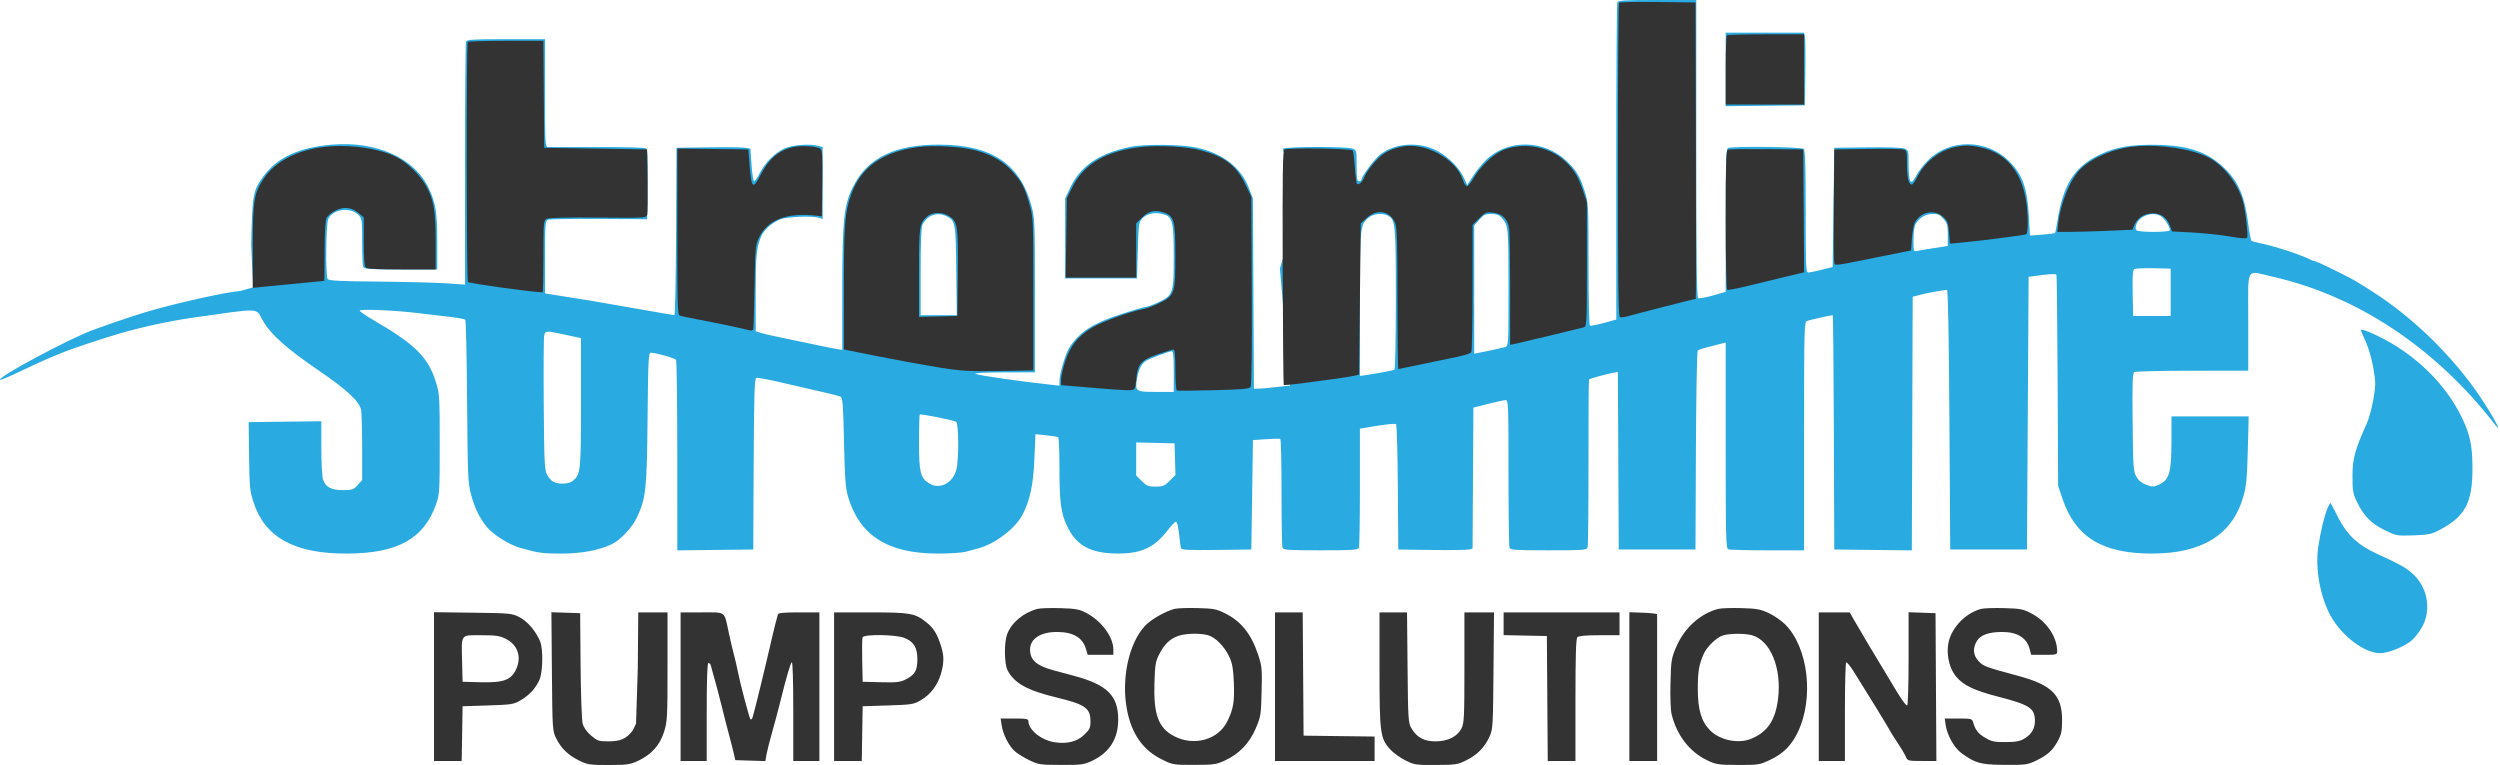
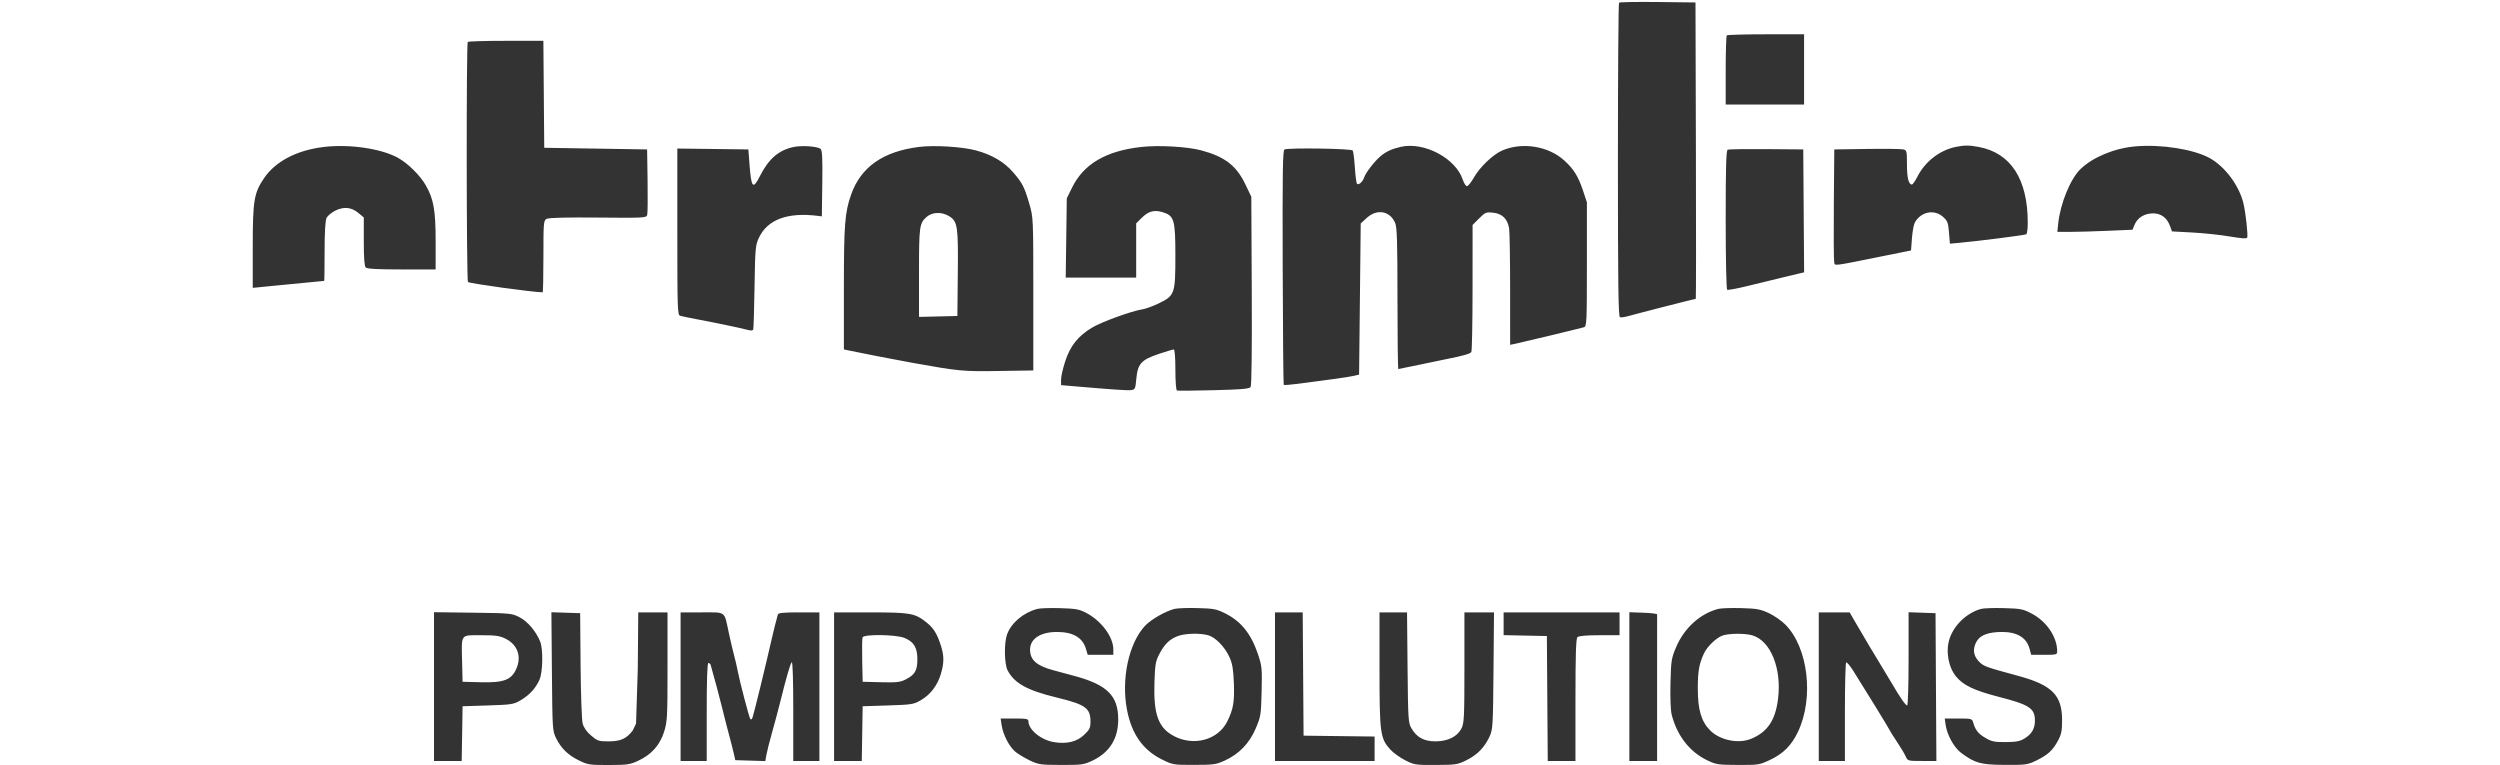
<svg xmlns="http://www.w3.org/2000/svg" width="343" height="105" viewBox="0 0 343 105" fill="none">
-   <path fill-rule="evenodd" clip-rule="evenodd" d="M221.89 0.354C221.815 0.549 221.754 10.413 221.754 22.275V43.841L220.035 44.314C219.09 44.575 218.233 44.736 218.131 44.673C218.029 44.61 217.945 40.808 217.945 36.223C217.945 27.975 217.939 27.87 217.391 26.141C216.774 24.197 216.275 23.369 214.962 22.112C211.832 19.113 206.787 19.063 203.834 22C203.301 22.531 202.514 23.509 202.086 24.175L201.309 25.385L200.766 24.243C200.049 22.735 198.139 21.006 196.492 20.373C194.055 19.438 191.248 19.762 189.367 21.197C188.625 21.763 186.803 24.199 186.803 24.625C186.803 24.759 186.652 24.869 186.467 24.869C186.192 24.869 186.131 24.483 186.131 22.735C186.131 20.65 186.118 20.596 185.556 20.382C184.779 20.087 176.59 20.099 176.034 20.396C175.612 20.622 179.348 25.385 175.601 36.832L176.995 52.907L174.425 53.177C173.778 53.255 172.976 53.32 172.642 53.321L172.036 53.323L171.968 40.272L171.899 27.221L171.341 25.78C170.249 22.956 167.755 21.032 164.175 20.25C162.121 19.802 157.028 19.744 155.101 20.146C150.777 21.048 148.251 22.764 146.829 25.764L146.139 27.221V32.711V38.2H151.068H155.997L156.109 34.352C156.215 30.719 156.25 30.474 156.739 29.954C157.356 29.298 158.475 29.073 159.59 29.381C160.869 29.734 161.038 30.41 161.038 35.175C161.038 40.249 160.949 40.519 158.975 41.453C158.199 41.82 157.389 42.12 157.174 42.12C156.959 42.12 155.444 42.561 153.807 43.1C149.915 44.381 148.229 45.462 146.746 47.629C146.22 48.398 145.355 51.283 145.355 52.27V52.907L144.067 52.771C140.335 52.377 134.411 51.53 133.87 51.312C133.545 51.182 134.888 51.105 137.681 51.096L141.994 51.082V40.548C141.994 30.67 141.966 29.908 141.54 28.317C139.97 22.462 136.029 19.845 128.776 19.845C122.896 19.845 119.185 21.599 117.196 25.317C115.778 27.968 115.567 29.845 115.561 39.853L115.557 48.004L114.717 47.868C114.255 47.792 113.473 47.64 112.98 47.529C112.487 47.417 110.521 47.009 108.612 46.621C106.702 46.233 104.811 45.81 104.411 45.681L103.683 45.446L103.684 40.142C103.685 34.96 103.8 33.834 104.483 32.337C104.87 31.487 105.899 30.581 107.014 30.109C107.889 29.738 111.478 29.587 112.364 29.884L112.868 30.052V25.112V20.172L112.252 20.006C111.103 19.696 108.772 19.871 107.673 20.35C106.355 20.925 104.988 22.278 104.246 23.741C103.932 24.361 103.584 24.869 103.473 24.869C103.361 24.869 103.199 23.863 103.112 22.633L102.953 20.398L102.254 20.271C101.869 20.202 99.588 20.174 97.185 20.21L92.816 20.276L92.758 31.758C92.726 38.074 92.625 43.241 92.532 43.241C92.44 43.241 90.097 42.838 87.325 42.347C84.554 41.855 81.681 41.357 80.942 41.239C80.203 41.122 78.514 40.853 77.189 40.641L74.781 40.256V35.275C74.781 30.777 74.818 30.28 75.165 30.146C75.376 30.065 78.527 30.016 82.166 30.036L88.784 30.073L88.844 25.302C88.891 21.638 88.839 20.489 88.62 20.346C88.464 20.243 85.462 20.165 81.95 20.173C78.438 20.18 75.388 20.181 75.173 20.175C74.808 20.165 74.781 19.658 74.781 12.771V5.377H69.428C64.753 5.377 64.057 5.422 63.939 5.732C63.864 5.926 63.803 13.503 63.803 22.569V39.052L61.282 38.876C59.896 38.779 55.698 38.671 51.954 38.637C46.565 38.588 45.106 38.513 44.956 38.275C44.646 37.786 44.722 30.67 45.044 30.022C45.716 28.67 48.053 28.366 49.171 29.485C49.661 29.975 49.688 30.162 49.688 33.13C49.688 34.851 49.749 36.418 49.824 36.613C49.942 36.921 50.609 36.967 54.977 36.967H59.994V33.282C59.994 29.128 59.791 27.842 58.812 25.794C56.836 21.664 51.638 19.331 45.556 19.845C40.991 20.23 38.043 21.596 36.122 24.212C34.706 26.141 34.6 26.739 34.464 33.607L34.727 39.432L32.969 39.919C30.918 40.104 25.414 41.329 21.906 42.284C19.2 43.02 17.151 43.689 12.832 45.246C9.564 46.425 -0.362 51.741 0.01 52.113C0.074 52.177 1.371 51.628 2.894 50.895C4.417 50.161 6.218 49.337 6.895 49.063C7.573 48.789 8.43 48.437 8.8 48.282C9.74 47.887 14.535 46.295 16.417 45.753C19.735 44.797 23.3 44.031 26.611 43.563C35.981 42.239 35.059 42.202 36.035 43.941C37.101 45.841 39.3 47.812 43.721 50.829C47.623 53.492 49.307 55.06 49.546 56.254C49.624 56.644 49.688 58.966 49.688 61.413V65.862L49.072 66.55C48.512 67.175 48.329 67.238 47.075 67.244C45.462 67.25 44.686 66.848 44.328 65.821C44.194 65.437 44.087 63.5 44.087 61.463V57.795L39.102 57.855L34.117 57.916L34.173 62.575C34.226 66.895 34.272 67.361 34.807 68.979C36.384 73.749 40.397 75.951 47.514 75.951C54.486 75.95 58.123 73.963 59.811 69.23C60.31 67.828 60.33 67.518 60.33 60.94C60.329 54.428 60.304 54.028 59.81 52.426C58.767 49.052 56.965 47.25 51.409 44.025C50.199 43.323 49.272 42.685 49.349 42.608C49.574 42.383 54.032 42.567 57.081 42.927C58.622 43.109 60.737 43.358 61.783 43.481C62.829 43.605 63.756 43.777 63.842 43.865C63.928 43.953 64.038 49.015 64.087 55.115C64.171 65.674 64.199 66.29 64.665 67.984C65.172 69.829 65.909 71.287 66.914 72.436C67.77 73.415 69.912 74.743 71.257 75.128C73.877 75.879 74.382 75.951 76.995 75.951C79.775 75.951 82.154 75.511 83.933 74.667C85.1 74.113 86.735 72.379 87.371 71.022C88.628 68.338 88.75 67.215 88.846 57.411C88.925 49.334 88.972 48.394 89.293 48.394C89.996 48.394 92.595 49.131 92.757 49.376C92.847 49.513 92.923 55.45 92.925 62.568L92.928 75.511L98.137 75.451L103.346 75.391L103.404 63.677C103.452 54.108 103.518 51.942 103.764 51.847C103.93 51.783 105.567 52.088 107.403 52.525C109.238 52.961 111.698 53.531 112.868 53.79C114.039 54.05 115.148 54.339 115.333 54.433C115.614 54.575 115.69 55.587 115.798 60.628C115.898 65.353 116.009 66.943 116.311 67.998C117.87 73.448 121.766 75.951 128.689 75.951C130.248 75.951 131.939 75.842 132.446 75.709C132.953 75.576 133.772 75.359 134.265 75.226C136.522 74.619 139.332 72.472 140.286 70.628C141.313 68.642 141.764 66.538 141.915 63.032L142.065 59.568L143.542 59.721C144.354 59.806 145.094 59.919 145.187 59.973C145.279 60.026 145.355 61.904 145.356 64.146C145.357 68.811 145.548 70.313 146.367 72.102C147.624 74.851 149.636 75.947 153.42 75.945C156.644 75.944 158.409 75.104 160.247 72.696C160.715 72.083 161.21 71.582 161.348 71.582C161.495 71.582 161.667 72.273 161.765 73.263C161.856 74.187 161.98 75.071 162.039 75.227C162.123 75.448 163.222 75.498 166.914 75.451L171.68 75.391L171.792 67.885L171.904 60.38L173.696 60.257C174.682 60.188 175.564 60.169 175.657 60.214C175.749 60.258 175.825 63.557 175.825 67.544C175.825 71.532 175.886 74.954 175.961 75.148C176.079 75.457 176.754 75.503 181.202 75.503C185.65 75.503 186.324 75.457 186.443 75.148C186.518 74.954 186.579 71.198 186.579 66.803V58.811L188.971 58.414C190.287 58.196 191.445 58.099 191.545 58.199C191.645 58.299 191.753 62.208 191.785 66.886L191.844 75.391L196.437 75.454C198.963 75.489 201.256 75.462 201.531 75.395L202.033 75.272L202.092 65.6L202.15 55.927L204.166 55.415C205.275 55.133 206.359 54.899 206.575 54.897C206.943 54.891 206.967 55.512 206.967 64.843C206.967 70.316 207.028 74.954 207.103 75.148C207.222 75.458 207.906 75.503 212.456 75.503C217.086 75.503 217.689 75.462 217.814 75.135C217.892 74.933 217.948 69.679 217.939 63.459C217.93 57.239 217.963 52.11 218.013 52.06C218.128 51.945 220.296 51.343 221.248 51.162L221.974 51.024L222.032 63.208L222.09 75.391H227.355H232.62L232.678 61.846C232.71 54.396 232.821 48.215 232.926 48.11C233.09 47.946 233.852 47.721 236.261 47.122L236.765 46.997V61.114C236.765 73.78 236.801 75.245 237.119 75.367C237.314 75.442 239.734 75.503 242.496 75.503H247.519V59.844C247.519 45.137 247.543 44.175 247.911 44.034C248.258 43.901 251.205 43.241 251.453 43.241C251.506 43.241 251.575 50.474 251.606 59.316L251.664 75.391L256.984 75.451L262.303 75.511L262.361 58.112L262.418 40.714L263.538 40.426C264.568 40.161 266.589 39.795 267.123 39.776C267.27 39.771 267.386 45.921 267.459 57.579L267.571 75.391H272.836H278.101L278.213 56.683L278.325 37.975L280.195 37.734C281.533 37.561 282.09 37.561 282.151 37.734C282.198 37.867 282.268 44.428 282.306 52.314L282.376 66.653L282.958 68.387C284.731 73.669 288.401 75.939 295.181 75.948C302.143 75.956 306.274 73.389 307.793 68.109C308.193 66.72 308.298 65.624 308.398 61.78L308.519 57.131H303.224H297.929L297.924 60.66C297.918 64.819 297.632 65.815 296.251 66.473C295.526 66.819 295.354 66.825 294.514 66.531C293.87 66.306 293.44 65.963 293.123 65.421C292.693 64.686 292.66 64.215 292.595 57.936C292.541 52.609 292.587 51.198 292.82 51.05C292.98 50.948 296.565 50.864 300.786 50.861L308.459 50.858V44.137C308.459 36.31 308.025 37.109 311.812 37.964C323.389 40.577 334.116 47.694 342.234 58.148C343.817 60.186 341.4 55.946 339.432 53.23C335.725 48.117 330.776 43.407 325.599 40.066C324.366 39.271 323.005 38.438 322.574 38.215C320.132 36.953 317.826 35.847 317.634 35.847C317.514 35.847 317.24 35.755 317.026 35.642C315.74 34.964 312.179 33.798 310.068 33.365C309.537 33.256 309.02 33.116 308.92 33.055C308.821 32.993 308.617 31.973 308.468 30.786C307.984 26.939 307.129 24.936 305.167 23.049C302.844 20.814 300.195 19.925 295.689 19.869C292.35 19.827 290.326 20.178 288.183 21.171C284.654 22.806 283.048 25.297 282.279 30.329C282.149 31.175 281.998 31.913 281.942 31.969C281.887 32.024 281.092 32.126 280.175 32.196L278.509 32.322L278.361 29.66C278.145 25.758 277.475 23.916 275.602 22.07C272.551 19.061 267.5 19.024 264.536 21.988C263.924 22.601 263.223 23.492 262.979 23.97C262.137 25.622 261.866 25.228 261.861 22.343C261.858 20.671 261.834 20.592 261.271 20.378C260.931 20.249 258.786 20.18 256.174 20.215L251.664 20.276L251.552 28.454L251.44 36.631L249.984 37.001C249.183 37.205 248.351 37.381 248.135 37.394C247.768 37.414 247.743 36.876 247.743 29.059C247.743 22.858 247.674 20.632 247.474 20.433C247.19 20.149 237.826 20.029 237.119 20.3C236.804 20.421 236.765 21.507 236.765 30.239V40.042L234.993 40.546C234.017 40.824 233.11 40.983 232.976 40.9C232.803 40.794 232.732 34.821 232.732 20.375V0H227.379C222.704 0 222.009 0.045 221.89 0.354ZM236.765 9.526V14.571L242.198 14.511L247.631 14.451L247.694 9.97C247.729 7.505 247.702 5.262 247.634 4.985L247.511 4.481H242.138H236.765V9.526ZM129.9 29.688C131.08 30.298 131.122 30.541 131.2 37.135L131.272 43.241H128.792H126.311V37.289C126.311 33.426 126.397 31.165 126.556 30.847C127.228 29.506 128.616 29.024 129.9 29.688ZM190.421 29.592C191.452 30.143 191.508 30.734 191.508 40.98C191.508 46.275 191.425 50.659 191.324 50.722C191.153 50.827 189.447 51.15 187.419 51.461L186.579 51.589V41.729C186.579 31.007 186.602 30.789 187.836 29.819C188.485 29.308 189.693 29.202 190.421 29.592ZM206.004 29.854C206.951 30.893 206.967 31.057 206.967 39.402C206.967 47.461 206.967 47.467 206.485 47.62C206.22 47.704 205.161 47.944 204.132 48.152L202.262 48.531V39.732V30.934L202.958 30.142C203.547 29.47 203.796 29.35 204.599 29.35C205.294 29.35 205.666 29.483 206.004 29.854ZM266.655 30.039C267.154 30.632 267.235 30.941 267.235 32.241V33.753L265.387 34.031C264.37 34.184 263.311 34.364 263.034 34.43C262.547 34.547 262.53 34.498 262.53 32.944C262.53 32.06 262.64 31.117 262.775 30.847C263.234 29.931 264.15 29.352 265.143 29.351C265.909 29.35 266.178 29.472 266.655 30.039ZM296.536 29.7C297.032 30.047 297.705 31.129 297.705 31.579C297.705 31.898 293.301 31.896 293.104 31.578C292.82 31.117 293.245 30.227 293.958 29.792C294.829 29.261 295.858 29.224 296.536 29.7ZM297.817 40.104V43.353H295.241H292.664L292.602 40.233C292.554 37.89 292.61 37.068 292.826 36.928C292.983 36.826 294.171 36.767 295.465 36.799L297.817 36.855V40.104ZM323.918 45.338C323.918 45.383 324.222 46.089 324.593 46.907C324.972 47.744 325.425 49.327 325.627 50.523C325.956 52.471 325.957 52.828 325.63 54.76C325.434 55.92 325.032 57.407 324.737 58.065C323.089 61.732 322.761 62.938 322.761 65.326C322.761 67.368 322.827 67.749 323.378 68.875C324.321 70.799 325.31 71.807 327.153 72.717C328.769 73.516 328.831 73.528 331.117 73.452C333.161 73.384 333.588 73.297 334.672 72.727C338.245 70.85 339.234 68.994 339.221 64.189C339.213 61.174 338.893 59.635 337.798 57.355C335.523 52.616 331.295 48.518 326.126 46.041C324.662 45.339 323.918 45.102 323.918 45.338ZM77.089 45.827C77.976 46.018 78.928 46.221 79.206 46.28L79.71 46.386V55.238C79.71 64.629 79.67 65.025 78.629 65.951C78.103 66.42 76.661 66.5 75.915 66.101C75.663 65.966 75.28 65.531 75.063 65.134C74.709 64.486 74.662 63.504 74.601 55.458C74.563 50.533 74.59 46.274 74.661 45.992C74.813 45.387 74.983 45.375 77.089 45.827ZM161.038 50.97V53.771H158.588C155.803 53.771 155.708 53.702 156.005 51.913C156.21 50.684 156.664 49.819 157.287 49.472C157.914 49.123 160.381 48.21 160.758 48.187C160.968 48.174 161.038 48.87 161.038 50.97ZM131.184 57.873C131.543 58.105 131.569 63.012 131.219 64.404C130.742 66.297 128.931 67.224 127.474 66.32C126.277 65.577 126.087 64.798 126.087 60.649C126.087 58.632 126.133 56.936 126.189 56.88C126.324 56.745 130.823 57.639 131.184 57.873ZM161.214 62.997L161.278 65.166L160.478 65.966C159.772 66.672 159.546 66.765 158.544 66.765C157.551 66.765 157.313 66.669 156.647 66.004L155.885 65.242V62.972V60.702L158.517 60.765L161.15 60.828L161.214 62.997ZM319.349 69.699C318.887 70.805 318.387 72.879 318.067 75.013C317.618 78.001 318.33 81.932 319.794 84.552C321.316 87.275 324.438 89.618 326.545 89.618C327.659 89.618 329.84 88.74 330.867 87.878C331.3 87.514 331.954 86.673 332.321 86.009C333.649 83.606 333.036 80.432 330.892 78.609C329.932 77.793 329.115 77.344 326.106 75.976C323.505 74.794 321.973 73.35 320.766 70.936C320.269 69.944 319.819 69.088 319.765 69.035C319.711 68.981 319.524 69.28 319.349 69.699Z" fill="#29AAE0" />
  <path fill-rule="evenodd" clip-rule="evenodd" d="M222.132 0.369C222.047 0.454 221.978 10.176 221.978 21.975C221.978 38.935 222.037 43.448 222.258 43.525C222.413 43.579 222.992 43.491 223.547 43.33C224.557 43.037 232.526 41 232.662 41C232.702 41 232.709 31.851 232.678 20.668L232.621 0.336L227.453 0.276C224.611 0.243 222.216 0.285 222.132 0.369ZM236.915 4.854C236.833 4.936 236.765 7.104 236.765 9.671V14.339H242.142H247.519V9.522V4.705H242.292C239.416 4.705 236.997 4.772 236.915 4.854ZM64.177 5.751C63.969 5.958 63.994 38.361 64.202 38.688C64.325 38.882 73.172 40.104 74.45 40.104C74.509 40.104 74.557 37.889 74.557 35.183C74.557 30.515 74.58 30.25 74.999 30.026C75.287 29.871 77.734 29.81 82.066 29.85C88.531 29.908 88.694 29.899 88.802 29.462C88.862 29.215 88.883 27.098 88.848 24.757L88.784 20.5L81.727 20.388L74.669 20.276L74.61 12.939L74.551 5.601H69.438C66.626 5.601 64.258 5.668 64.177 5.751ZM44.423 20.163C40.738 20.602 37.798 22.135 36.238 24.431C34.842 26.487 34.677 27.488 34.677 33.91V39.497L36.19 39.342C37.514 39.207 44.33 38.546 44.479 38.538C44.51 38.537 44.535 36.726 44.535 34.513C44.535 31.952 44.629 30.285 44.794 29.924C44.936 29.612 45.494 29.143 46.033 28.882C47.221 28.307 48.238 28.429 49.234 29.267L49.912 29.838V33.134C49.912 35.399 49.996 36.514 50.181 36.699C50.373 36.89 51.784 36.967 55.11 36.967H59.77V33.135C59.77 28.86 59.5 27.316 58.42 25.429C57.631 24.049 55.967 22.407 54.59 21.648C52.283 20.378 47.944 19.744 44.423 20.163ZM108.885 20.166C106.849 20.593 105.464 21.787 104.267 24.149C103.309 26.041 103.082 25.798 102.838 22.622L102.675 20.5L97.802 20.44L92.929 20.379V31.795C92.929 42.473 92.954 43.218 93.321 43.327C93.536 43.391 94.57 43.605 95.617 43.803C98.321 44.314 101.65 45.01 102.52 45.246C103.046 45.389 103.287 45.371 103.348 45.184C103.395 45.039 103.474 42.4 103.523 39.32C103.606 34.144 103.65 33.639 104.1 32.668C105.281 30.125 108.015 29.095 112.197 29.616L112.757 29.686L112.817 25.18C112.865 21.636 112.814 20.622 112.578 20.426C112.157 20.077 110.027 19.927 108.885 20.166ZM126.087 20.159C121.164 20.776 118.121 22.906 116.784 26.671C115.91 29.13 115.781 30.776 115.781 39.484V47.937L116.285 48.05C117.439 48.308 122.79 49.348 125.079 49.76C131.596 50.931 132.079 50.977 137.01 50.9L141.77 50.826V40.337C141.77 29.898 141.768 29.839 141.227 27.975C140.555 25.659 140.275 25.114 138.997 23.634C137.77 22.212 136.071 21.215 133.883 20.632C131.986 20.127 128.186 19.896 126.087 20.159ZM156.557 20.166C151.738 20.705 148.685 22.498 147.097 25.721L146.363 27.21L146.29 32.649L146.216 38.087H151.051H155.885V34.368V30.649L156.634 29.901C157.554 28.981 158.345 28.762 159.501 29.108C161.101 29.588 161.261 30.128 161.261 35.063C161.262 40.294 161.177 40.544 159.047 41.593C158.259 41.98 157.235 42.358 156.771 42.432C155.186 42.686 151.071 44.185 149.774 44.981C147.888 46.139 146.849 47.449 146.16 49.534C145.84 50.5 145.579 51.639 145.579 52.065V52.839L146.98 52.961C152.561 53.445 154.727 53.592 155.213 53.519C155.723 53.442 155.784 53.314 155.891 52.09C156.083 49.889 156.544 49.374 159.083 48.527C160.04 48.207 160.922 47.946 161.043 47.946C161.174 47.946 161.262 49.062 161.262 50.727C161.262 52.354 161.354 53.54 161.483 53.584C161.604 53.625 163.879 53.603 166.539 53.536C170.422 53.438 171.416 53.35 171.588 53.088C171.72 52.888 171.779 47.82 171.741 39.88L171.68 26.997L170.878 25.317C169.641 22.726 168.05 21.497 164.807 20.628C162.887 20.114 158.977 19.895 156.557 20.166ZM192.18 20.148C190.972 20.423 190.165 20.795 189.423 21.42C188.581 22.128 187.368 23.698 187.163 24.345C186.977 24.932 186.405 25.442 186.183 25.219C186.094 25.13 185.96 24.123 185.887 22.981C185.813 21.84 185.681 20.789 185.593 20.647C185.431 20.385 176.885 20.254 176.236 20.503C175.99 20.597 175.946 23.474 175.986 36.664C176.013 45.49 176.076 52.752 176.127 52.803C176.178 52.854 177.063 52.787 178.095 52.654C182.752 52.055 184.957 51.742 185.683 51.578L186.467 51.4L186.579 41.03L186.691 30.659L187.528 29.892C188.93 28.608 190.723 28.936 191.42 30.604C191.671 31.204 191.732 33.255 191.732 40.993C191.732 46.296 191.786 50.634 191.853 50.634C191.919 50.634 193.154 50.381 194.597 50.071C196.041 49.761 197.776 49.4 198.454 49.268C200.647 48.843 201.699 48.544 201.867 48.298C201.958 48.166 202.033 44.189 202.035 39.461L202.038 30.866L202.937 29.967C203.787 29.117 203.893 29.075 204.89 29.187C206.121 29.326 206.837 30.039 207.052 31.339C207.126 31.785 207.188 35.561 207.189 39.73L207.191 47.309L207.92 47.161C208.764 46.99 216.747 45.067 217.329 44.895C217.694 44.787 217.722 44.179 217.722 36.264V27.749L217.145 26.029C216.522 24.173 215.881 23.156 214.612 22.011C212.425 20.039 208.868 19.463 206.125 20.637C204.851 21.183 203.031 22.917 202.212 24.365C201.847 25.012 201.422 25.541 201.269 25.541C201.115 25.541 200.86 25.146 200.7 24.663C199.726 21.711 195.395 19.416 192.18 20.148ZM268.356 20.15C266.139 20.597 264.125 22.156 263.066 24.245C262.767 24.835 262.427 25.317 262.31 25.317C261.862 25.317 261.634 24.379 261.634 22.535C261.634 20.736 261.604 20.613 261.13 20.497C260.853 20.429 258.61 20.402 256.145 20.437L251.664 20.5L251.602 28.006C251.567 32.134 251.59 35.72 251.652 35.976C251.78 36.503 251.208 36.576 258.61 35.084L262.194 34.362L262.318 32.696C262.387 31.78 262.563 30.811 262.709 30.544C263.529 29.046 265.372 28.668 266.582 29.749C267.199 30.301 267.293 30.548 267.402 31.902L267.525 33.432L268.78 33.318C271.434 33.078 277.803 32.266 278.003 32.142C278.119 32.07 278.212 31.337 278.209 30.513C278.192 24.563 275.882 20.997 271.51 20.167C270.187 19.916 269.53 19.913 268.356 20.15ZM293 20.08C290.122 20.329 287.201 21.529 285.46 23.179C284.087 24.481 282.675 27.911 282.39 30.638L282.267 31.814H284.014C284.974 31.814 287.293 31.748 289.168 31.667L292.576 31.519L292.87 30.816C293.269 29.861 294.232 29.275 295.404 29.275C296.513 29.275 297.322 29.886 297.738 31.036L297.996 31.749L300.819 31.901C302.372 31.984 304.673 32.23 305.933 32.446C307.515 32.718 308.253 32.765 308.317 32.598C308.445 32.265 308.115 29.246 307.807 27.933C307.23 25.471 305.258 22.826 303.14 21.673C300.932 20.471 296.513 19.777 293 20.08ZM237.045 20.534C236.828 20.624 236.765 22.758 236.765 30.139C236.765 35.56 236.852 39.683 236.968 39.755C237.08 39.824 238.365 39.585 239.825 39.224C241.284 38.863 243.614 38.297 245.002 37.965L247.525 37.363L247.466 28.931L247.407 20.5L242.366 20.459C239.594 20.437 237.2 20.471 237.045 20.534ZM130.295 29.706C131.376 30.415 131.477 31.113 131.412 37.473L131.352 43.353L128.72 43.416L126.087 43.479V37.411C126.087 31.05 126.143 30.639 127.129 29.765C127.922 29.061 129.271 29.036 130.295 29.706ZM142.331 83.541C140.391 84.054 138.719 85.471 138.157 87.078C137.745 88.255 137.795 91.118 138.242 91.97C139.178 93.751 140.924 94.718 144.979 95.701C148.928 96.659 149.612 97.147 149.612 99C149.612 99.864 149.498 100.102 148.731 100.832C147.744 101.77 146.356 102.106 144.631 101.825C142.826 101.53 141.098 100.122 141.098 98.945C141.098 98.636 140.806 98.579 139.191 98.579H137.284L137.431 99.532C137.628 100.815 138.463 102.429 139.29 103.125C139.663 103.439 140.55 103.975 141.261 104.318C142.474 104.902 142.742 104.941 145.579 104.95C148.374 104.959 148.697 104.916 149.836 104.382C152.221 103.263 153.422 101.36 153.419 98.707C153.416 95.442 151.904 93.946 147.38 92.73C146.451 92.48 145.157 92.131 144.504 91.955C142.212 91.335 141.321 90.542 141.324 89.121C141.326 87.638 142.752 86.705 145.019 86.705C147.202 86.705 148.523 87.466 148.979 88.988L149.235 89.842H150.992H152.749V89.1C152.749 87.38 151.114 85.179 149.025 84.085C148.083 83.591 147.59 83.502 145.467 83.438C144.112 83.397 142.7 83.444 142.331 83.541ZM161.132 83.542C159.863 83.87 157.883 85.011 157.084 85.875C154.862 88.276 153.817 93.153 154.62 97.368C155.256 100.701 156.801 102.902 159.414 104.197C160.896 104.931 160.984 104.946 163.839 104.943C166.504 104.94 166.86 104.89 168.033 104.351C170.004 103.447 171.406 101.996 172.277 99.962C172.981 98.318 173.016 98.097 173.094 94.868C173.17 91.704 173.139 91.383 172.589 89.745C171.65 86.949 170.251 85.217 168.057 84.134C166.896 83.561 166.479 83.483 164.287 83.427C162.931 83.392 161.511 83.444 161.132 83.542ZM235.744 83.541C233.281 84.178 231.1 86.143 229.994 88.722C229.31 90.316 229.269 90.572 229.189 93.729C229.14 95.718 229.206 97.453 229.354 98.043C230.078 100.917 231.814 103.151 234.222 104.308C235.446 104.897 235.726 104.939 238.446 104.95C241.26 104.962 241.408 104.939 242.852 104.256C244.679 103.392 245.793 102.273 246.679 100.41C248.904 95.737 248.084 88.827 244.933 85.675C244.409 85.151 243.391 84.448 242.67 84.112C241.537 83.584 241.023 83.491 238.894 83.432C237.538 83.394 236.121 83.444 235.744 83.541ZM271.822 83.538C269.92 84.035 268.134 85.703 267.495 87.579C266.916 89.277 267.295 91.509 268.388 92.835C269.367 94.022 270.866 94.737 274.153 95.585C278.398 96.678 279.147 97.153 279.19 98.771C279.22 99.908 278.781 100.701 277.783 101.311C277.141 101.705 276.626 101.805 275.189 101.814C273.639 101.825 273.259 101.746 272.38 101.23C271.399 100.654 271.006 100.149 270.707 99.084C270.575 98.612 270.444 98.579 268.691 98.579H266.816L266.935 99.42C267.139 100.859 268.1 102.586 269.108 103.326C271.003 104.717 271.764 104.923 275.077 104.942C277.908 104.959 278.181 104.922 279.334 104.367C280.926 103.6 281.621 102.972 282.337 101.652C282.825 100.752 282.918 100.293 282.918 98.784C282.918 95.385 281.535 93.988 276.926 92.738C272.297 91.481 272.127 91.418 271.449 90.692C270.702 89.892 270.629 88.926 271.239 87.926C271.736 87.111 272.886 86.705 274.7 86.705C276.751 86.705 278.047 87.494 278.449 88.987L278.679 89.842H280.463C282.163 89.842 282.246 89.818 282.245 89.338C282.24 87.415 280.813 85.286 278.815 84.221C277.577 83.562 277.282 83.501 274.987 83.434C273.62 83.394 272.195 83.441 271.822 83.538ZM59.546 94.199V104.405H61.445H63.344L63.406 100.652L63.467 96.899L66.94 96.787C70.217 96.681 70.471 96.641 71.453 96.064C72.649 95.36 73.525 94.397 74.029 93.231C74.48 92.187 74.532 89.082 74.116 88.036C73.553 86.624 72.391 85.254 71.268 84.68C70.224 84.147 70.013 84.126 64.867 84.061L59.546 83.994V94.199ZM75.721 92.129C75.788 100.085 75.8 100.282 76.302 101.291C76.998 102.689 77.938 103.599 79.45 104.342C80.634 104.923 80.905 104.964 83.519 104.96C86.047 104.955 86.439 104.898 87.554 104.38C89.375 103.534 90.53 102.245 91.107 100.416C91.554 98.999 91.585 98.433 91.585 91.46V84.017H89.576H87.569L87.504 91.708L87.266 99.275L86.812 100.222C85.944 101.359 85.144 101.716 83.458 101.716C82.147 101.716 81.956 101.652 81.1 100.919C80.501 100.406 80.087 99.82 79.941 99.275C79.815 98.809 79.687 95.218 79.656 91.279L79.598 84.129L77.625 84.064L75.652 83.999L75.721 92.129ZM93.377 94.211V104.405H95.169H96.962V97.683C96.962 93.216 97.039 90.962 97.193 90.962C97.32 90.962 97.461 91.088 97.506 91.242C97.899 92.58 98.879 96.245 99.108 97.235C99.265 97.913 99.638 99.375 99.936 100.484C100.235 101.593 100.57 102.904 100.681 103.396L100.882 104.293L102.943 104.357L105.004 104.421L105.15 103.573C105.231 103.106 105.582 101.716 105.931 100.484C106.28 99.252 106.765 97.437 107.01 96.451C107.881 92.941 108.422 91.071 108.627 90.861C108.756 90.73 108.836 93.278 108.836 97.526V104.405H110.628H112.421V94.211V84.017H109.613C107.558 84.017 106.784 84.092 106.727 84.297C106.488 85.147 106.148 86.491 105.947 87.377C105.071 91.237 103.442 97.914 103.25 98.433C103.153 98.695 103.024 98.782 102.938 98.644C102.759 98.354 101.481 93.472 101.22 92.082C101.116 91.528 100.882 90.519 100.7 89.842C100.518 89.164 100.199 87.803 99.99 86.817C99.345 83.773 99.666 84.017 96.294 84.017H93.377V94.211ZM114.437 94.211V104.405H116.336H118.235L118.296 100.652L118.358 96.899L121.831 96.787C125.136 96.68 125.355 96.645 126.377 96.044C127.687 95.274 128.641 94.005 129.102 92.42C129.527 90.957 129.535 90.032 129.135 88.722C128.613 87.015 128.103 86.176 127.108 85.388C125.514 84.126 124.943 84.024 119.422 84.02L114.437 84.017V94.211ZM174.929 94.211V104.405H181.762H188.596V102.729V101.053L183.723 100.993L178.85 100.932L178.791 92.474L178.732 84.017H176.831H174.929V94.211ZM189.268 91.817C189.268 100.554 189.367 101.305 190.724 102.807C191.141 103.268 192.068 103.943 192.784 104.305C194.031 104.937 194.206 104.964 196.997 104.952C199.746 104.94 199.984 104.903 201.214 104.292C202.689 103.559 203.678 102.544 204.367 101.055C204.814 100.089 204.843 99.618 204.908 92.026L204.977 84.017H202.948H200.918L200.918 91.578C200.918 98.329 200.876 99.223 200.526 99.92C199.956 101.056 198.664 101.708 196.975 101.713C195.379 101.717 194.39 101.185 193.649 99.923C193.214 99.182 193.185 98.732 193.117 91.578L193.045 84.017H191.156H189.268V91.817ZM206.295 85.579V87.14L209.264 87.203L212.232 87.265L212.291 95.835L212.35 104.405H214.252H216.153V96.048C216.153 89.847 216.223 87.621 216.422 87.422C216.602 87.242 217.602 87.153 219.447 87.153H222.202V85.585V84.017H214.249H206.295V85.579ZM223.547 94.202V104.405H225.451H227.355V94.435C227.355 88.951 227.356 84.389 227.357 84.297C227.357 84.204 226.501 84.1 225.452 84.064L223.547 83.999V94.202ZM249.536 94.211V104.405H251.328H253.121V97.697C253.121 94.007 253.199 90.94 253.294 90.881C253.39 90.822 253.829 91.345 254.271 92.044C256.035 94.838 259.099 99.832 259.243 100.148C259.328 100.333 259.802 101.089 260.297 101.828C260.792 102.568 261.317 103.45 261.464 103.789C261.728 104.394 261.768 104.405 263.702 104.405H265.672L265.613 94.267L265.555 84.129L263.707 84.064L261.858 83.999V90.393C261.858 93.91 261.771 96.787 261.665 96.787C261.442 96.787 260.717 95.738 259.496 93.651C259.028 92.85 258.421 91.841 258.147 91.41C257.609 90.562 255.374 86.802 254.385 85.081L253.774 84.017H251.655H249.536V94.211ZM165.751 87.152C166.768 87.434 168.048 88.752 168.69 90.178C169.086 91.055 169.215 91.828 169.287 93.739C169.385 96.31 169.211 97.309 168.373 98.997C167.129 101.501 163.837 102.417 161.114 101.015C158.932 99.892 158.25 98.045 158.39 93.645C158.469 91.166 158.545 90.723 159.064 89.73C159.783 88.355 160.507 87.658 161.633 87.256C162.652 86.893 164.638 86.843 165.751 87.152ZM240.373 87.156C242.917 87.863 244.476 91.684 243.945 95.914C243.58 98.829 242.491 100.44 240.267 101.358C238.516 102.081 235.993 101.571 234.644 100.222C233.416 98.994 232.936 97.38 232.939 94.482C232.941 92.087 233.1 91.165 233.77 89.675C234.208 88.699 235.561 87.417 236.411 87.17C237.364 86.893 239.402 86.886 240.373 87.156ZM69.413 87.657C70.981 88.448 71.561 90.035 70.879 91.667C70.204 93.282 69.166 93.687 65.922 93.603L63.467 93.538L63.402 90.85C63.306 86.892 63.123 87.153 66 87.153C68.057 87.153 68.561 87.228 69.413 87.657ZM124.069 87.515C125.371 88.036 125.863 88.839 125.863 90.443C125.863 91.993 125.532 92.572 124.275 93.213C123.513 93.602 123.034 93.656 120.873 93.602L118.358 93.538L118.295 90.638C118.26 89.042 118.282 87.606 118.344 87.445C118.516 86.995 122.903 87.048 124.069 87.515Z" fill="#333333" />
</svg>